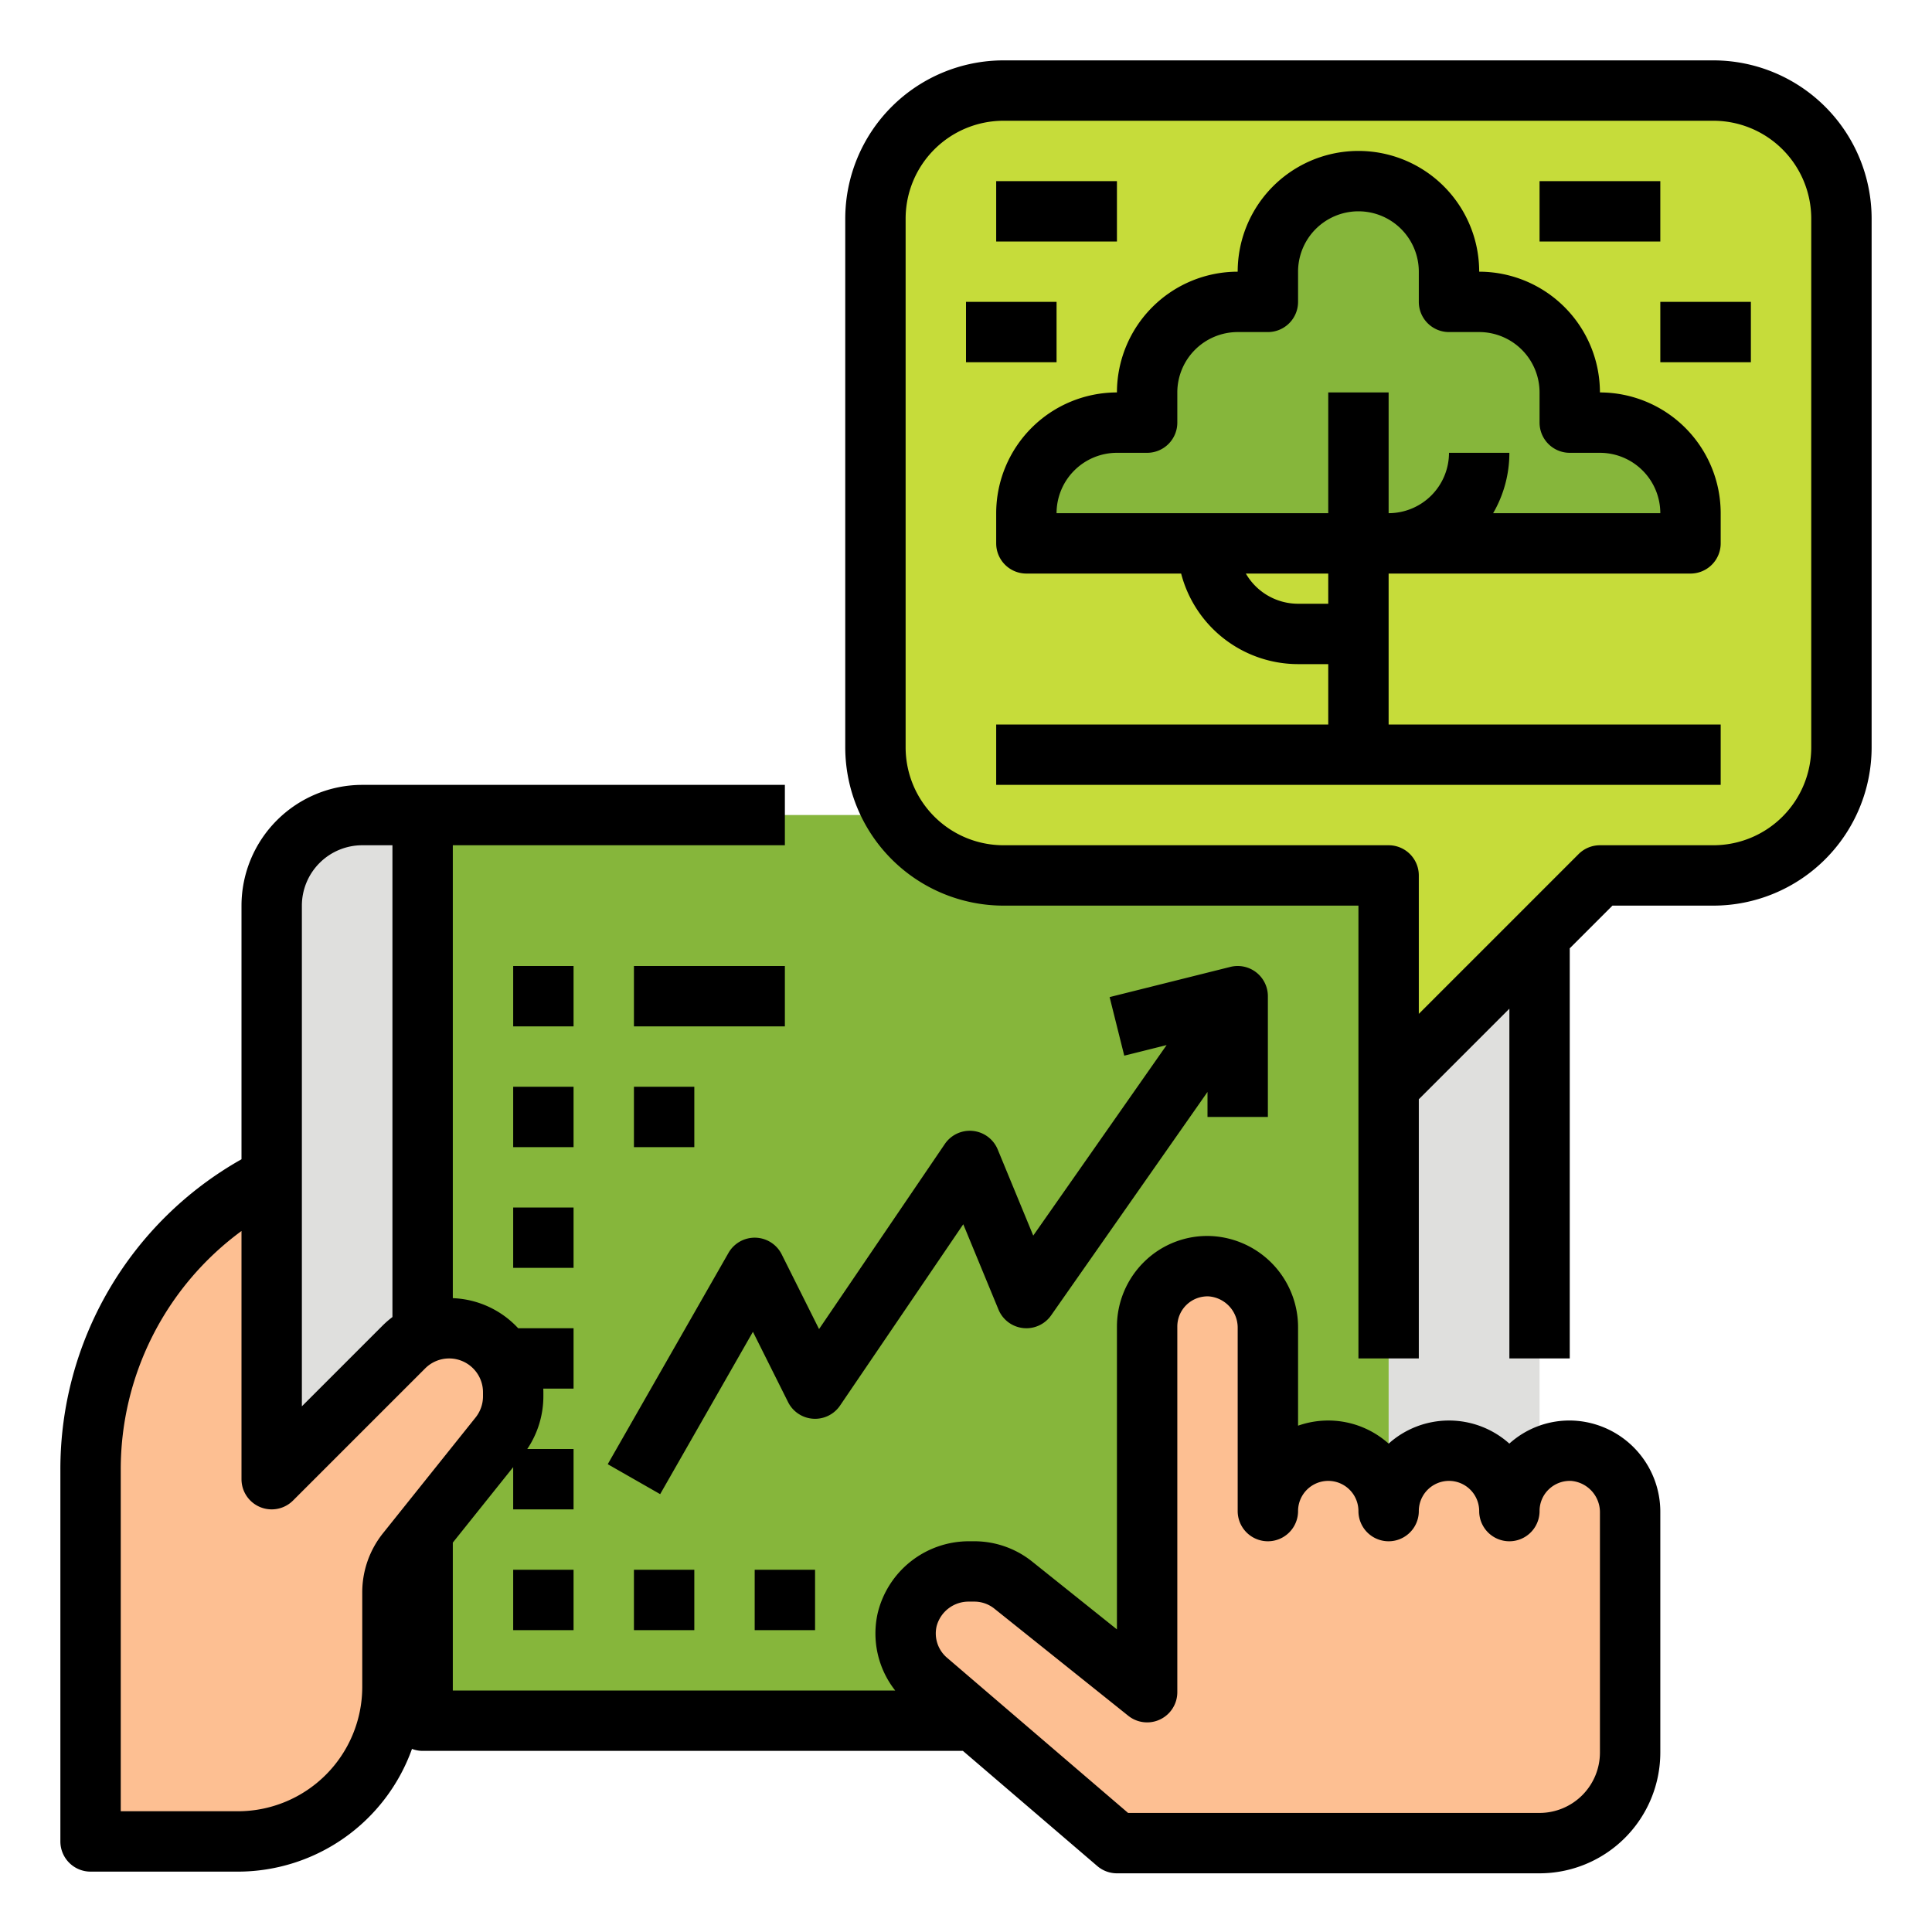
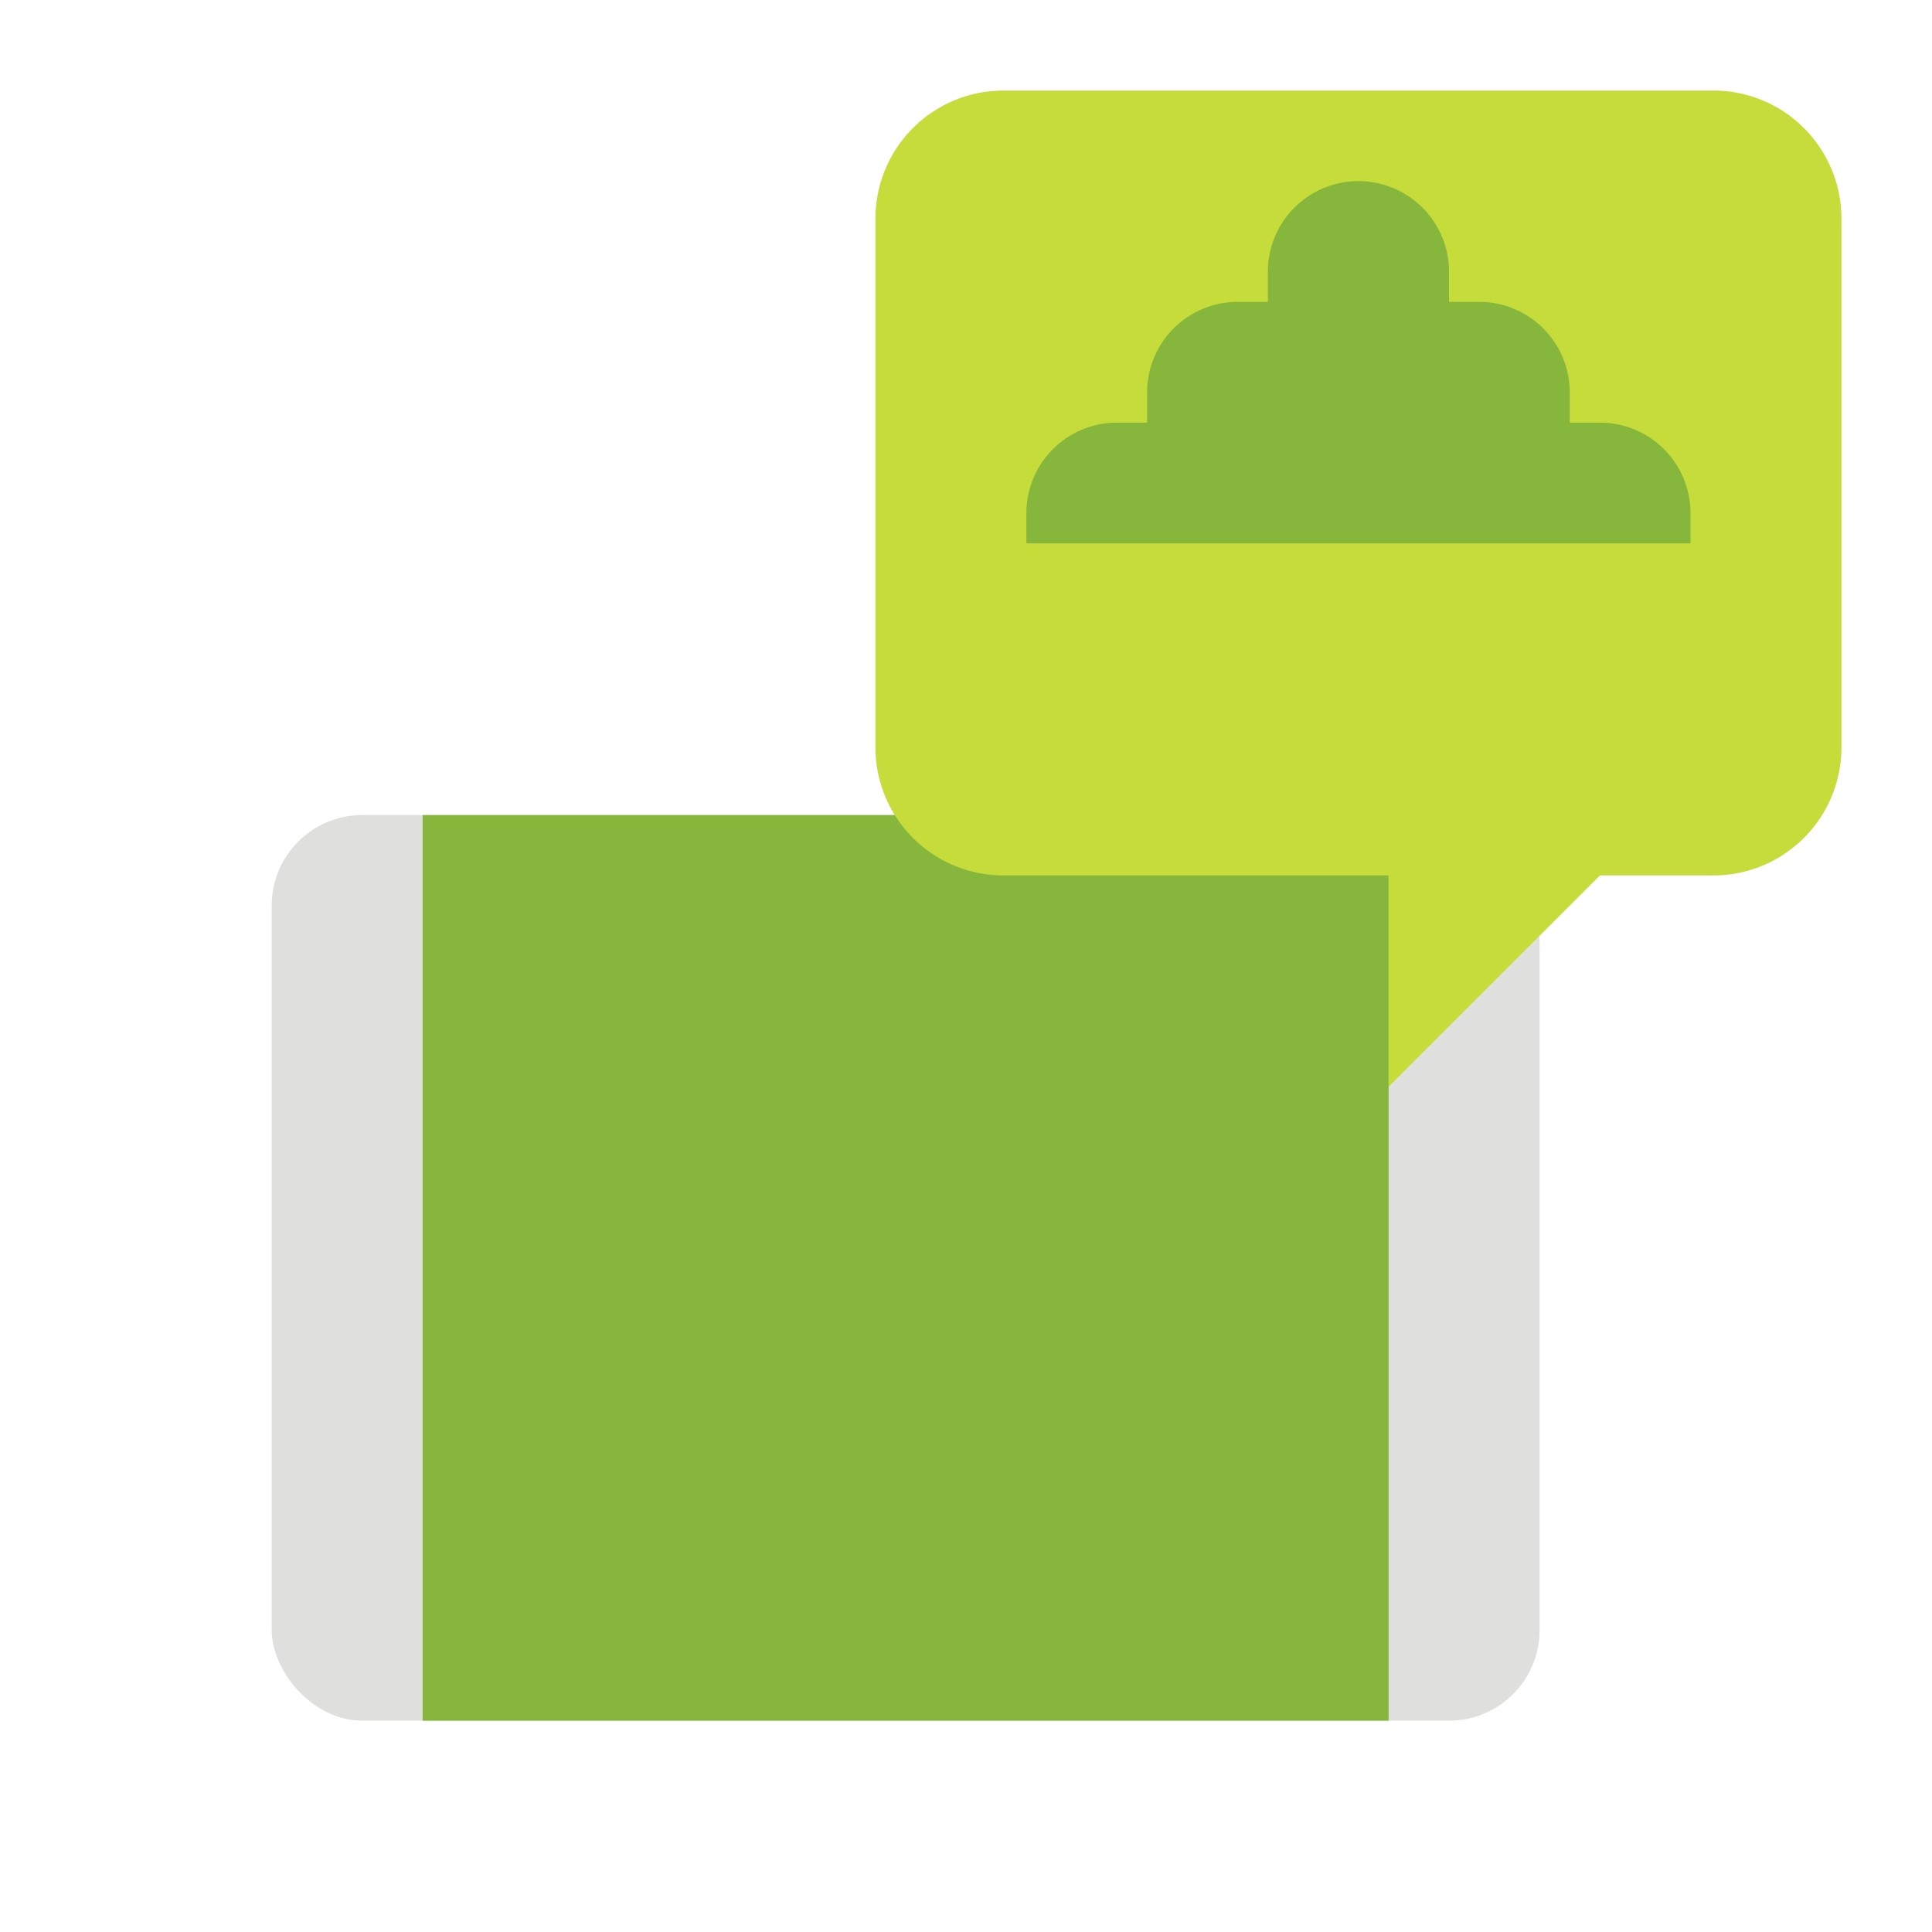
<svg xmlns="http://www.w3.org/2000/svg" viewBox="0 0 512 512" width="512" height="512">
  <g id="Filled_outline" data-name="Filled outline">
    <rect x="72" y="216" width="336" height="240" rx="24" ry="24" style="fill:#dfdfdd" />
    <rect x="112" y="216" width="256" height="240" style="fill:#86b63b" />
-     <path d="M72,392l35.029-35.029a16.972,16.972,0,0,1,12-4.971h0A16.971,16.971,0,0,1,136,368.971v1.076a16.964,16.964,0,0,1-3.719,10.6l-24.562,30.7a16.964,16.964,0,0,0-3.719,10.6v25.076A40.971,40.971,0,0,1,92,476h0a40.971,40.971,0,0,1-28.971,12H24V389.666A86.833,86.833,0,0,1,72,312h0Z" style="fill:#fdbf92" />
-     <path d="M416.774,384.47A16,16,0,0,0,400,400.452a16,16,0,0,0-32,0,16,16,0,0,0-32,0V352c0-8.615-6.621-16.028-15.226-16.434A16,16,0,0,0,304,351.548v96.9l-35.5-28.4a16.439,16.439,0,0,0-10.269-3.6h-1.36A16.756,16.756,0,0,0,240.4,429.267a16.449,16.449,0,0,0,5.34,16.105L296,488.452H408a24,24,0,0,0,24-24V400.9C432,392.289,425.379,384.875,416.774,384.47Z" style="fill:#fdbf92" />
    <path d="M454.072,232H424l-56,56V232H265.928A33.928,33.928,0,0,1,232,198.072V57.928A33.928,33.928,0,0,1,265.928,24H454.072A33.928,33.928,0,0,1,488,57.928V198.072A33.928,33.928,0,0,1,454.072,232Z" style="fill:#c6dc3a" />
    <path d="M416,112v-8a24,24,0,0,0-24-24h-8V72a24,24,0,0,0-24-24h0a24,24,0,0,0-24,24v8h-8a24,24,0,0,0-24,24v8h-8a24,24,0,0,0-24,24v8H448v-8a24,24,0,0,0-24-24Z" style="fill:#86b63b" />
-     <path d="M136,416h16v16H136Zm0-80h16V320H136Zm16-48H136v16h16Zm0-32H136v16h16Zm16,160v16h16V416Zm32,0v16h16V416ZM264.4,304.614a8,8,0,0,0-14.012-1.443l-33.33,49.047-9.9-19.8a8,8,0,0,0-14.1-.391l-32,56,13.892,7.938,24.584-43.022,9.315,18.631a8,8,0,0,0,13.772.918l32.654-48.052,9.334,22.609a8,8,0,0,0,13.949,1.535L320,289.379V296h16V264a8,8,0,0,0-9.94-7.761l-32,8,3.88,15.522,11.227-2.807-35.346,50.493ZM208,256H168v16h40Zm-40,48h16V288H168Zm176,48v25.823a23.979,23.979,0,0,1,24,4.755,23.957,23.957,0,0,1,31.991-.008,23.781,23.781,0,0,1,17.159-6.091h0A24.2,24.2,0,0,1,440,400.9v63.549a32.036,32.036,0,0,1-32,32H296a8,8,0,0,1-5.207-1.926L255.18,464H112a7.973,7.973,0,0,1-2.82-.521A49.057,49.057,0,0,1,63.029,496H24a8,8,0,0,1-8-8V389.666a94.258,94.258,0,0,1,48-82.449V240a32.036,32.036,0,0,1,32-32H208v16H120V344.025A24.9,24.9,0,0,1,137.324,352H152v16h-8.025c.013.323.025.645.025.971v1.076A25.069,25.069,0,0,1,139.733,384H152v16H136V388.806l-16,20V448H237.236a24.432,24.432,0,0,1-4.642-20.479,24.858,24.858,0,0,1,24.28-19.069h1.359a24.533,24.533,0,0,1,15.266,5.354l22.5,18V351.548a24.11,24.11,0,0,1,7.435-17.366,23.782,23.782,0,0,1,17.715-6.607A24.2,24.2,0,0,1,344,352ZM80,372.687l21.373-21.374A25.367,25.367,0,0,1,104,349.029V224H96a16.019,16.019,0,0,0-16,16Zm46.034,2.963a9,9,0,0,0,1.966-5.6v-1.076a8.97,8.97,0,0,0-15.314-6.343L77.657,397.657A8,8,0,0,1,64,392V326.225a78.337,78.337,0,0,0-32,63.441V480H63.029A32.971,32.971,0,0,0,96,447.029V421.953a25.06,25.06,0,0,1,5.472-15.6ZM344,400.452a8,8,0,0,1-16,0V352a8.327,8.327,0,0,0-7.6-8.442,8,8,0,0,0-8.4,7.99v96.9a8,8,0,0,1-13,6.247l-35.5-28.4a8.469,8.469,0,0,0-5.272-1.849h-1.359a8.758,8.758,0,0,0-8.665,6.56,8.454,8.454,0,0,0,2.738,8.286l48.012,41.154H408a16.019,16.019,0,0,0,16-16V400.9a8.328,8.328,0,0,0-7.6-8.442,8.031,8.031,0,0,0-5.917,2.2A7.935,7.935,0,0,0,408,400.452a8,8,0,0,1-16,0,8,8,0,0,0-16,0,8,8,0,0,1-16,0,8,8,0,0,0-16,0ZM496,57.928V198.072A41.976,41.976,0,0,1,454.072,240H427.313L416,251.313V360H400V267.314l-24,24V360H360V240H265.928A41.976,41.976,0,0,1,224,198.072V57.928A41.976,41.976,0,0,1,265.928,16H454.072A41.976,41.976,0,0,1,496,57.928Zm-16,0A25.957,25.957,0,0,0,454.072,32H265.928A25.957,25.957,0,0,0,240,57.928V198.072A25.957,25.957,0,0,0,265.928,224H368a8,8,0,0,1,8,8v36.687l42.343-42.344A8,8,0,0,1,424,224h30.072A25.957,25.957,0,0,0,480,198.072ZM456,136v8a8,8,0,0,1-8,8H368v40h88v16H264V192h88V176h-8a32.056,32.056,0,0,1-30.987-24H272a8,8,0,0,1-8-8v-8a32.036,32.036,0,0,1,32-32,32.036,32.036,0,0,1,32-32,32,32,0,0,1,64,0,32.036,32.036,0,0,1,32,32A32.036,32.036,0,0,1,456,136ZM352,152H330.165A16,16,0,0,0,344,160h8Zm88-16a16.019,16.019,0,0,0-16-16h-8a8,8,0,0,1-8-8v-8a16.019,16.019,0,0,0-16-16h-8a8,8,0,0,1-8-8V72a16,16,0,0,0-32,0v8a8,8,0,0,1-8,8h-8a16.019,16.019,0,0,0-16,16v8a8,8,0,0,1-8,8h-8a16.019,16.019,0,0,0-16,16h72V104h16v32a16.019,16.019,0,0,0,16-16h16a31.8,31.8,0,0,1-4.305,16ZM296,48H264V64h32ZM280,80H256V96h24ZM440,48H408V64h32Zm0,48h24V80H440Z" />
  </g>
</svg>